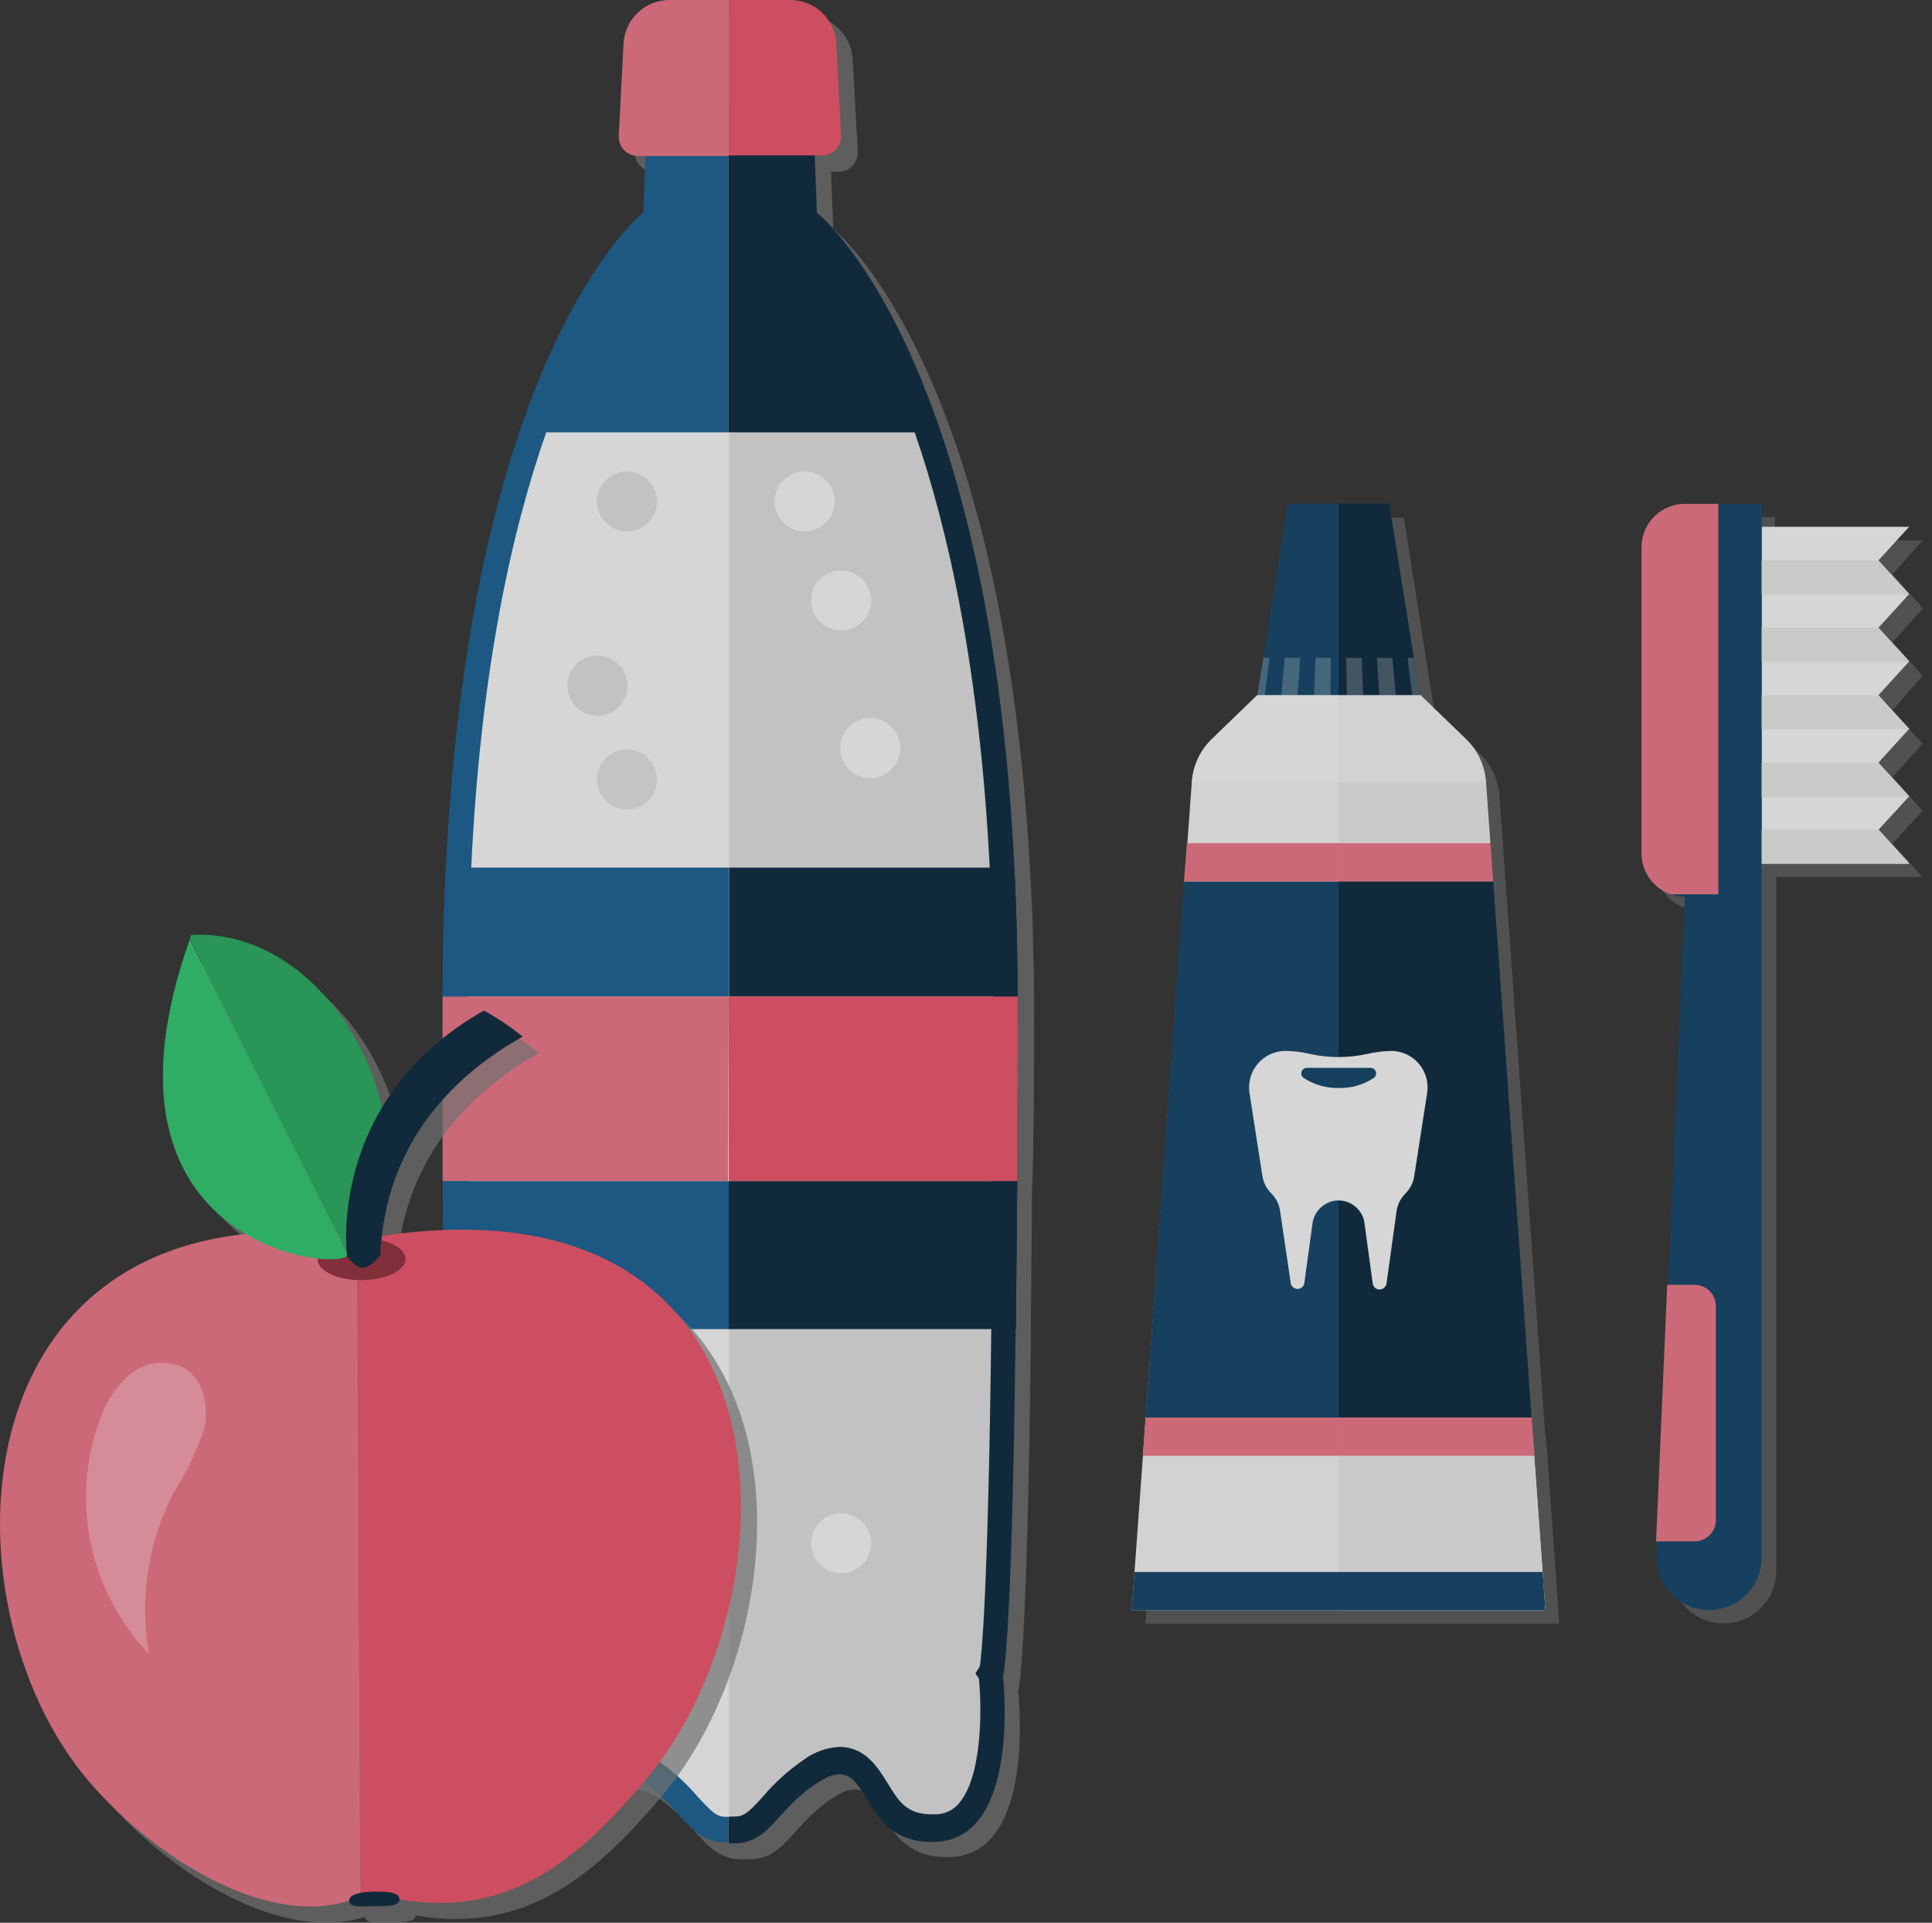
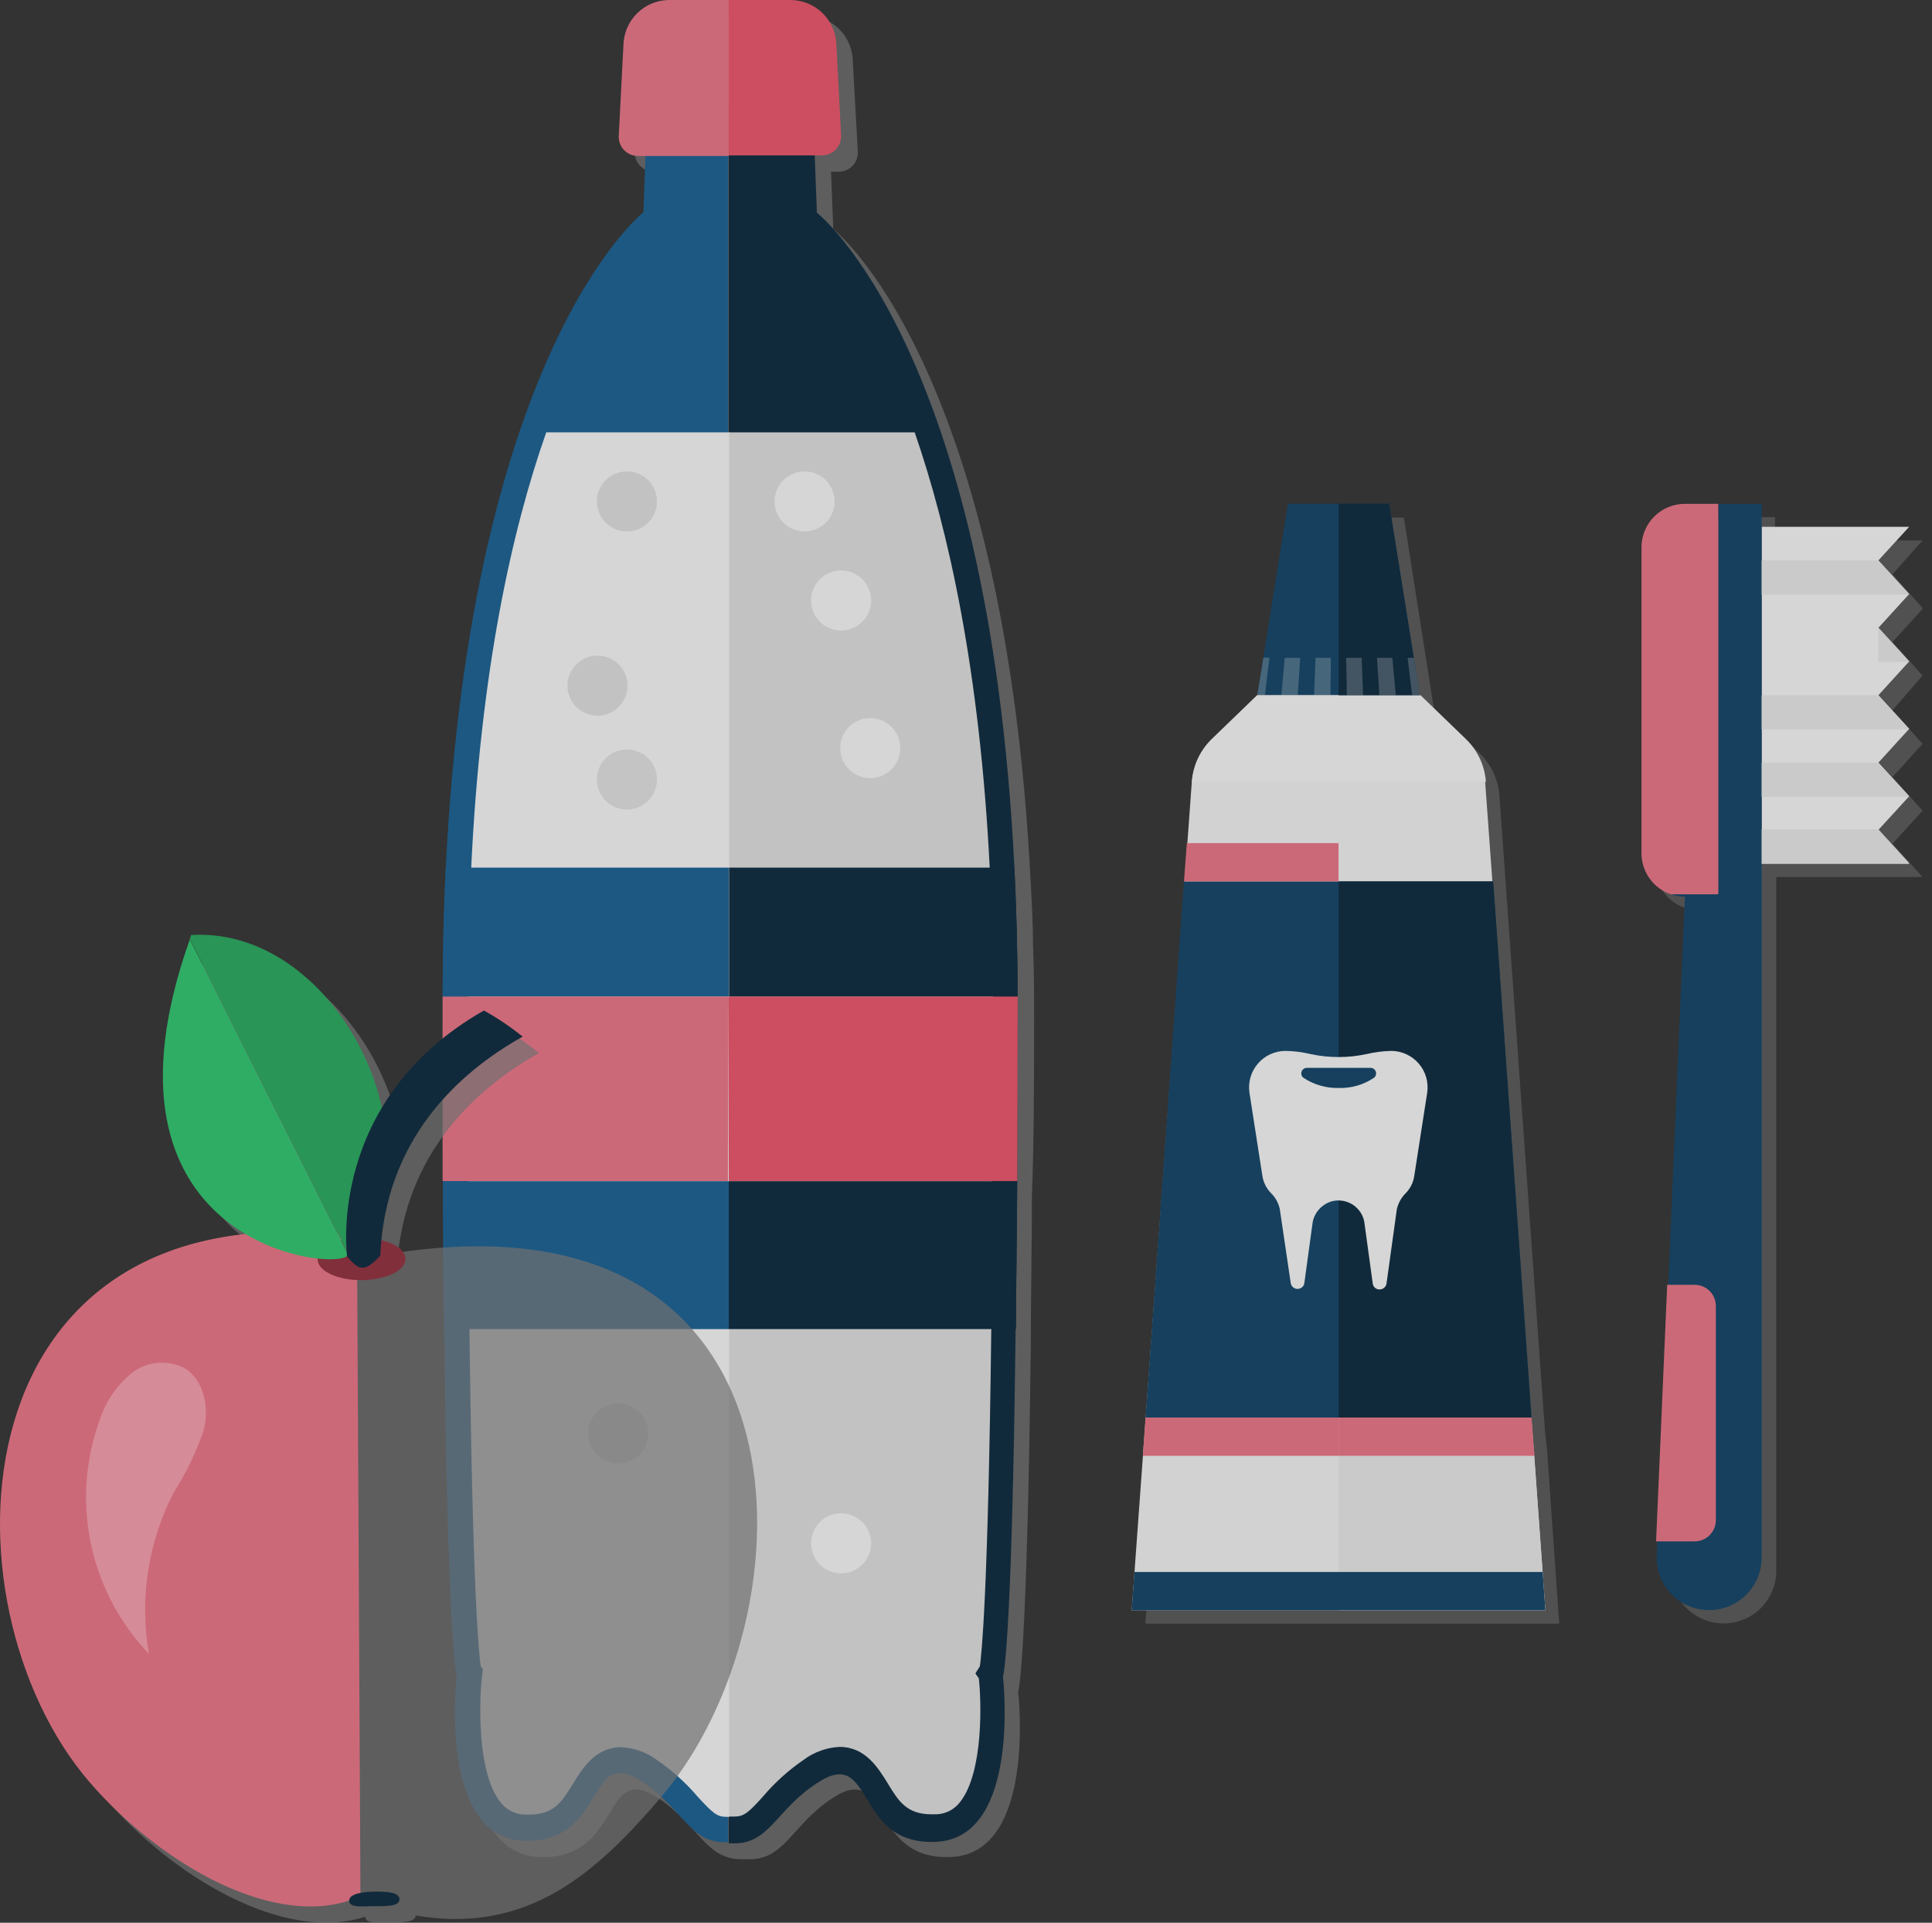
<svg xmlns="http://www.w3.org/2000/svg" width="203" height="202" viewBox="0 0 203 202" fill="none">
  <rect x="0" y="0" width="203" height="202" fill="#333333" stroke="none" />
  <g opacity="0.8">
    <g style="mix-blend-mode:multiply" opacity="0.7">
      <path d="M108.655 107.046C108.655 104.427 108.655 101.904 108.544 99.459C108.544 97.204 108.418 95.011 108.308 92.898C105.593 38.09 87.554 24.068 87.554 24.068L87.317 18.044H88.186C88.459 18.034 88.728 17.969 88.976 17.852C89.224 17.735 89.445 17.569 89.627 17.364C89.809 17.159 89.947 16.919 90.032 16.659C90.118 16.399 90.15 16.124 90.127 15.851L89.606 6.388C89.578 5.142 89.07 3.955 88.188 3.073C87.306 2.192 86.118 1.684 84.871 1.656H71.962C70.715 1.684 69.527 2.192 68.645 3.073C67.763 3.955 67.255 5.142 67.227 6.388L66.706 15.851C66.683 16.124 66.715 16.399 66.8 16.659C66.886 16.919 67.024 17.159 67.206 17.364C67.388 17.569 67.609 17.735 67.857 17.852C68.105 17.969 68.374 18.034 68.647 18.044H69.516L69.294 24.068C69.294 24.068 51.287 38.09 48.557 92.866C48.352 97.314 48.226 102.03 48.226 107.061C48.226 112.992 48.226 118.417 48.226 123.401C48.226 124.221 48.226 124.978 48.226 125.83C48.226 126.682 48.226 127.786 48.226 128.748C48.226 133.364 48.262 137.57 48.336 141.366C48.715 175.181 49.646 177.736 49.646 177.736C49.646 177.736 47.657 194.644 56.574 195.085C65.491 195.527 63.108 184.834 69.2 188.934C73.493 191.805 74.187 195.496 78.164 195.322C78.211 195.314 78.259 195.314 78.306 195.322C82.425 195.606 83.041 191.836 87.428 188.934C93.567 184.834 91.184 195.606 100.054 195.085C108.923 194.565 106.982 177.736 106.982 177.736C106.982 177.736 107.913 175.181 108.308 141.366C108.308 137.486 108.386 133.164 108.418 128.417C108.418 127.565 108.418 126.713 108.418 125.83C108.639 120.184 108.655 113.954 108.655 107.046Z" fill="#808080" />
    </g>
    <path d="M68.031 11.04L67.605 22.302C67.605 22.302 49.567 36.37 46.836 91.147C46.631 95.595 46.505 100.311 46.505 105.342C46.505 119.363 46.505 130.577 46.678 139.646C47.057 173.462 47.988 176.017 47.988 176.017C47.988 176.017 46 192.925 54.917 193.366C63.834 193.808 61.45 183.114 67.542 187.215C71.835 190.086 72.529 193.776 76.506 193.524V11.04H68.031Z" fill="#166196" />
    <path d="M106.934 105.326C106.934 100.311 106.808 95.595 106.587 91.131C103.873 36.37 85.834 22.349 85.834 22.349L85.408 11.04H76.57V193.65C76.617 193.642 76.665 193.642 76.712 193.65C80.831 193.934 81.447 190.164 85.834 187.341C91.973 183.24 89.59 194.013 98.459 193.492C107.329 192.972 105.388 176.143 105.388 176.143C105.388 176.143 106.319 173.588 106.713 139.773C106.855 130.593 106.934 119.348 106.934 105.326Z" fill="#09283D" />
    <path d="M104.157 139.599C104.267 129.615 104.33 118.086 104.33 105.326C104.33 100.595 104.22 95.863 103.999 91.289C102.957 70.47 99.659 55.676 96.108 45.424H76.57V190.843H77.154C78.164 190.843 78.621 190.448 80.136 188.777C81.39 187.289 82.839 185.979 84.445 184.881C85.539 184.063 86.852 183.591 88.217 183.524C90.931 183.524 92.273 185.733 93.267 187.341C94.419 189.234 95.256 190.606 97.891 190.606H98.365C98.861 190.594 99.349 190.468 99.789 190.239C100.23 190.009 100.612 189.681 100.906 189.281C103.352 186.127 103.115 178.682 102.847 176.317L102.484 175.812L102.957 175.055C103.115 173.998 103.825 167.721 104.157 139.599Z" fill="#E6E6E6" />
    <path d="M57.394 45.424C53.78 55.691 50.482 70.47 49.504 91.289C49.282 95.847 49.156 100.563 49.156 105.326C49.156 118.086 49.156 129.615 49.33 139.599C49.645 167.547 50.34 173.919 50.514 175.071L50.734 175.355L50.624 176.332C50.356 178.714 50.119 186.222 52.565 189.313C52.862 189.71 53.244 190.036 53.684 190.265C54.124 190.495 54.61 190.622 55.106 190.638H55.58C58.231 190.638 59.067 189.266 60.219 187.373C61.198 185.796 62.539 183.556 65.27 183.556C66.634 183.622 67.948 184.094 69.041 184.912C70.638 186.01 72.082 187.314 73.334 188.792C74.912 190.48 75.307 190.874 76.333 190.874H76.617V45.424H57.394Z" fill="white" />
    <path d="M70.241 0C68.994 0.028 67.806 0.536 66.924 1.417C66.043 2.298 65.535 3.486 65.507 4.732L65.017 14.195C64.994 14.468 65.026 14.742 65.112 15.002C65.198 15.263 65.335 15.502 65.517 15.707C65.699 15.913 65.92 16.079 66.168 16.195C66.416 16.312 66.685 16.378 66.959 16.387H76.57V0H70.241Z" fill="#F2778A" />
    <path d="M87.885 4.732C87.857 3.486 87.35 2.298 86.468 1.417C85.586 0.536 84.398 0.028 83.151 0L76.57 0V16.324H86.465C86.731 16.31 86.991 16.244 87.23 16.129C87.47 16.014 87.685 15.853 87.862 15.656C88.04 15.458 88.176 15.227 88.264 14.976C88.352 14.726 88.39 14.46 88.375 14.195L87.885 4.732Z" fill="#F2556C" />
    <path d="M76.57 91.147H46.836C46.631 95.406 46.521 99.933 46.505 104.696H76.57V91.147Z" fill="#166196" />
    <path d="M76.57 104.695H46.505V105.326C46.505 112.234 46.505 118.464 46.505 124.095H76.491L76.57 104.695Z" fill="#F2778A" />
    <path d="M46.552 124.095C46.552 129.899 46.631 135.056 46.678 139.63H76.57V124.095H46.552Z" fill="#166196" />
    <path d="M106.587 91.147H76.602V104.696H106.919C106.919 99.933 106.792 95.406 106.587 91.147Z" fill="#09283D" />
    <path d="M106.934 105.326C106.934 105.105 106.934 104.916 106.934 104.695H76.57V124.095H106.887C106.919 118.464 106.934 112.234 106.934 105.326Z" fill="#F2556C" />
    <path d="M76.57 124.095V139.63H106.761C106.761 135.056 106.855 129.899 106.887 124.095H76.57Z" fill="#09283D" />
    <path d="M65.933 72.158C65.908 72.775 65.702 73.373 65.341 73.874C64.979 74.376 64.478 74.761 63.899 74.98C63.321 75.2 62.691 75.245 62.087 75.109C61.483 74.973 60.933 74.663 60.504 74.218C60.075 73.772 59.786 73.21 59.675 72.602C59.563 71.994 59.632 71.366 59.874 70.797C60.117 70.228 60.521 69.742 61.037 69.401C61.553 69.06 62.158 68.877 62.776 68.877C63.202 68.877 63.623 68.962 64.014 69.129C64.406 69.295 64.759 69.539 65.054 69.845C65.349 70.151 65.579 70.514 65.73 70.912C65.881 71.309 65.95 71.733 65.933 72.158Z" fill="#E6E6E6" />
    <path d="M91.531 162.264C91.506 162.882 91.3 163.479 90.939 163.981C90.577 164.483 90.076 164.867 89.498 165.087C88.919 165.306 88.289 165.351 87.685 165.215C87.081 165.08 86.531 164.77 86.102 164.324C85.673 163.878 85.385 163.316 85.273 162.708C85.161 162.1 85.23 161.472 85.472 160.903C85.715 160.334 86.119 159.849 86.635 159.507C87.151 159.166 87.756 158.984 88.375 158.983C88.8 158.983 89.221 159.069 89.612 159.235C90.004 159.401 90.358 159.645 90.652 159.951C90.947 160.258 91.177 160.621 91.328 161.018C91.479 161.415 91.548 161.839 91.531 162.264Z" fill="white" />
    <path d="M91.531 63.183C91.513 63.802 91.312 64.403 90.954 64.909C90.596 65.415 90.097 65.804 89.518 66.029C88.94 66.253 88.309 66.302 87.703 66.17C87.097 66.038 86.543 65.73 86.112 65.285C85.68 64.841 85.388 64.279 85.274 63.669C85.159 63.06 85.227 62.431 85.469 61.86C85.71 61.289 86.115 60.802 86.631 60.459C87.148 60.117 87.754 59.934 88.375 59.934C88.797 59.933 89.216 60.018 89.605 60.182C89.994 60.347 90.346 60.588 90.641 60.891C90.935 61.194 91.166 61.553 91.319 61.946C91.472 62.34 91.544 62.761 91.531 63.183Z" fill="white" />
    <path d="M69.026 52.805C69.001 53.423 68.795 54.02 68.434 54.522C68.072 55.024 67.571 55.408 66.993 55.628C66.414 55.847 65.784 55.892 65.18 55.757C64.576 55.621 64.026 55.311 63.597 54.865C63.168 54.419 62.88 53.858 62.768 53.249C62.656 52.641 62.725 52.013 62.968 51.444C63.21 50.875 63.614 50.39 64.13 50.048C64.646 49.707 65.251 49.525 65.87 49.524C66.295 49.524 66.716 49.61 67.108 49.776C67.499 49.942 67.853 50.186 68.147 50.492C68.442 50.799 68.672 51.162 68.823 51.559C68.974 51.956 69.043 52.38 69.026 52.805Z" fill="#E6E6E6" />
    <path d="M94.593 78.719C94.568 79.337 94.362 79.934 94 80.436C93.639 80.938 93.138 81.322 92.559 81.542C91.981 81.761 91.35 81.806 90.746 81.671C90.143 81.535 89.592 81.225 89.163 80.779C88.734 80.334 88.446 79.772 88.334 79.163C88.222 78.555 88.292 77.927 88.534 77.358C88.776 76.789 89.18 76.304 89.696 75.963C90.212 75.621 90.817 75.439 91.436 75.439C91.861 75.438 92.282 75.524 92.674 75.69C93.065 75.856 93.419 76.1 93.714 76.406C94.009 76.713 94.239 77.076 94.389 77.473C94.54 77.871 94.609 78.294 94.593 78.719Z" fill="white" />
    <path d="M87.696 52.805C87.671 53.423 87.465 54.02 87.104 54.522C86.742 55.024 86.241 55.408 85.663 55.628C85.084 55.847 84.454 55.892 83.85 55.757C83.246 55.621 82.696 55.311 82.267 54.865C81.838 54.419 81.55 53.858 81.438 53.249C81.326 52.641 81.395 52.013 81.638 51.444C81.88 50.875 82.284 50.39 82.8 50.048C83.316 49.707 83.921 49.525 84.54 49.524C84.965 49.524 85.386 49.61 85.777 49.776C86.169 49.942 86.523 50.186 86.817 50.492C87.112 50.799 87.342 51.162 87.493 51.559C87.644 51.956 87.713 52.38 87.696 52.805Z" fill="white" />
    <path d="M68.111 150.718C68.086 151.336 67.88 151.933 67.518 152.435C67.157 152.937 66.656 153.321 66.077 153.541C65.499 153.76 64.868 153.805 64.265 153.67C63.661 153.534 63.11 153.224 62.681 152.778C62.253 152.333 61.964 151.771 61.852 151.162C61.74 150.554 61.81 149.927 62.052 149.357C62.294 148.788 62.698 148.303 63.214 147.962C63.73 147.62 64.335 147.438 64.954 147.438C65.379 147.437 65.8 147.523 66.192 147.689C66.583 147.855 66.937 148.099 67.232 148.406C67.527 148.712 67.757 149.075 67.907 149.472C68.058 149.87 68.128 150.293 68.111 150.718Z" fill="#E6E6E6" />
    <path d="M69.026 82.015C69.001 82.633 68.795 83.23 68.434 83.732C68.072 84.234 67.571 84.618 66.993 84.838C66.414 85.057 65.784 85.102 65.18 84.966C64.576 84.831 64.026 84.521 63.597 84.075C63.168 83.629 62.88 83.067 62.768 82.459C62.656 81.851 62.725 81.223 62.968 80.654C63.21 80.085 63.614 79.6 64.13 79.258C64.646 78.917 65.251 78.735 65.87 78.734C66.295 78.734 66.716 78.82 67.108 78.986C67.499 79.152 67.853 79.396 68.147 79.702C68.442 80.009 68.672 80.372 68.823 80.769C68.974 81.166 69.043 81.59 69.026 82.015Z" fill="#E8E8E8" />
    <g style="mix-blend-mode:multiply" opacity="0.7">
      <path d="M41.834 131.587C43.096 120.546 50.372 114.143 56.637 110.626C55.363 109.593 54.001 108.675 52.565 107.881C48.151 110.278 44.448 113.799 41.834 118.086C39.75 108.623 31.733 99.365 21.79 99.948C21.79 100.074 21.712 100.2 21.664 100.342C15.146 118.733 21.08 127.534 27.598 131.382C-3.429 134.631 -3.366 172.09 11.043 188.903C18.192 197.215 29.823 204.139 38.377 201.363C38.377 202.167 39.845 201.946 40.871 201.946C41.897 201.946 43.68 202.041 43.664 201.237C55.39 203.224 62.603 196.899 69.61 188.619C85.487 169.771 86.402 125.01 41.834 131.587Z" fill="#808080" />
    </g>
-     <path d="M38.677 130.073L37.509 129.915L37.872 199.218C38.156 199.092 38.425 198.965 38.709 198.808C52.407 202.672 60.283 195.937 67.921 186.884C83.94 167.847 84.729 122.281 38.677 130.073Z" fill="#F2556C" />
    <path d="M9.37 187.183C16.851 195.874 29.256 203.082 37.873 199.218L37.51 129.915C-4.991 124.19 -6.696 168.478 9.37 187.183Z" fill="#F2778A" />
    <path d="M42.607 132.265C42.607 133.479 40.555 134.473 37.999 134.489C35.442 134.504 33.374 133.527 33.374 132.296C33.374 131.066 35.426 130.088 37.983 130.072C40.539 130.057 42.607 131.035 42.607 132.265Z" fill="#962E3F" />
    <path d="M36.468 131.95L36.578 131.808L19.944 98.686C8.644 130.515 34.716 133.59 36.468 131.95Z" fill="#2ECC71" />
    <path d="M20.07 98.229C20.07 98.355 19.991 98.481 19.944 98.624L36.578 131.745C46.978 121.446 35.994 97.283 20.07 98.229Z" fill="#27AE60" />
    <path d="M50.845 106.162C34.227 115.625 36.468 131.95 36.468 131.95C36.073 131.524 37.178 132.975 37.746 133.132C38.314 133.29 38.819 133.132 39.956 131.934C40.476 119.6 48.273 112.629 54.917 108.906C53.643 107.874 52.281 106.956 50.845 106.162Z" fill="#09283D" />
    <path d="M41.975 199.549C41.975 200.353 40.224 200.258 39.182 200.258C38.14 200.258 36.688 200.479 36.688 199.675C36.688 198.87 38.456 198.729 39.45 198.729C40.445 198.729 41.975 198.729 41.975 199.549Z" fill="#09283D" />
    <path d="M10.475 149.189C11.083 147.302 12.209 145.624 13.726 144.347C14.489 143.718 15.416 143.321 16.397 143.201C17.378 143.08 18.373 143.243 19.265 143.669C21.396 144.867 21.996 147.785 21.428 150.167C20.653 152.487 19.593 154.701 18.271 156.759C15.556 161.981 14.636 167.95 15.651 173.746C12.584 170.542 10.473 166.545 9.559 162.205C8.644 157.866 8.961 153.357 10.475 149.189Z" fill="#FFA3B1" />
    <g style="mix-blend-mode:multiply" opacity="0.7">
      <g style="mix-blend-mode:multiply" opacity="0.7">
        <path d="M202.005 63.877L198.849 60.328L202.005 56.78H186.507V54.335H178.458C177.249 54.335 176.089 54.815 175.233 55.67C174.378 56.525 173.897 57.684 173.897 58.893V91.068C173.918 92.271 174.405 93.418 175.256 94.269C176.107 95.119 177.255 95.606 178.458 95.626L176.754 136.382H176.612L175.46 163.336H175.586V164.913C175.571 165.638 175.698 166.359 175.961 167.035C176.225 167.71 176.618 168.328 177.12 168.851C177.622 169.375 178.222 169.795 178.887 170.086C179.551 170.378 180.266 170.536 180.991 170.552C181.717 170.567 182.438 170.44 183.114 170.177C183.79 169.914 184.408 169.52 184.932 169.019C185.456 168.517 185.876 167.917 186.168 167.253C186.46 166.59 186.618 165.875 186.634 165.15V92.141H202.005L198.849 88.639L202.005 85.169L198.849 81.636L202.005 78.151L198.849 74.618L202.005 70.975L198.849 67.442L202.005 63.972V63.877Z" fill="#808080" />
      </g>
      <g style="mix-blend-mode:multiply" opacity="0.7">
        <path d="M162.329 150.325L160.53 125.2L157.547 83.593C157.424 81.873 156.658 80.263 155.401 79.082L150.666 74.492L147.51 54.383H136.747L134.143 70.47L133.511 74.445L128.682 79.035C127.43 80.235 126.675 81.862 126.567 83.593L121.517 154.047V154.346L120.649 166.554L120.349 170.576H163.828L162.55 152.296L162.329 150.325Z" fill="#808080" />
      </g>
    </g>
    <path d="M200.6 90.737H185.103V55.345H200.6L197.365 58.878L200.6 62.411L197.365 65.959L200.6 69.492L197.365 73.041L200.6 76.574L197.365 80.123L200.6 83.656L197.365 87.189L200.6 90.737Z" fill="white" />
    <path d="M180.542 52.932V93.939H175.554C176.031 94.107 176.532 94.198 177.038 94.207L174.071 163.4C174.039 164.143 174.158 164.885 174.42 165.581C174.682 166.277 175.083 166.913 175.597 167.451C176.112 167.989 176.73 168.417 177.414 168.71C178.098 169.003 178.834 169.155 179.579 169.156C181.044 169.156 182.449 168.575 183.485 167.54C184.521 166.504 185.103 165.1 185.103 163.636V52.932H180.542Z" fill="#0F4469" />
    <path d="M180.542 52.932H177.038C175.828 52.932 174.668 53.412 173.813 54.267C172.958 55.121 172.477 56.281 172.477 57.49V89.665C172.481 90.611 172.78 91.532 173.331 92.3C173.883 93.069 174.66 93.647 175.555 93.955H180.542V52.932Z" fill="#F2778A" />
    <path d="M178.048 134.978H175.176L174.008 161.932H178.064C178.654 161.932 179.22 161.698 179.637 161.281C180.055 160.864 180.289 160.298 180.289 159.708V137.217C180.291 136.923 180.235 136.63 180.123 136.358C180.011 136.085 179.846 135.837 179.637 135.629C179.429 135.421 179.181 135.256 178.908 135.144C178.635 135.032 178.343 134.975 178.048 134.978Z" fill="#F2778A" />
    <path d="M200.6 62.411L197.365 58.878H185.103V62.474H200.537L200.6 62.411Z" fill="#F0F0F0" />
-     <path d="M200.6 69.477L197.365 65.928H185.103V69.54H200.537L200.6 69.477Z" fill="#F0F0F0" />
+     <path d="M200.6 69.477L197.365 65.928V69.54H200.537L200.6 69.477Z" fill="#F0F0F0" />
    <path d="M200.6 76.574L197.365 73.041H185.103V76.637H200.537L200.6 76.574Z" fill="#F0F0F0" />
    <path d="M200.6 83.655L197.365 80.122H185.103V83.718H200.537L200.6 83.655Z" fill="#F0F0F0" />
    <path d="M200.6 90.674L197.365 87.125H185.103V90.737H200.537L200.6 90.674Z" fill="#F0F0F0" />
    <path d="M149.183 73.041H132.106L135.326 52.916H145.963L149.183 73.041Z" fill="#0F4469" />
    <path d="M162.377 169.172H118.913L125.226 82.141C125.353 80.422 126.112 78.809 127.356 77.615L132.091 73.041H149.183L153.917 77.615C155.169 78.805 155.929 80.42 156.048 82.141L162.377 169.172Z" fill="#FAFAFA" />
    <path d="M153.996 77.615L149.261 73.041H132.106L127.372 77.615C126.127 78.809 125.368 80.422 125.241 82.141H156.127C156.007 80.42 155.247 78.805 153.996 77.615Z" fill="white" />
    <path d="M156.884 92.598H124.405L120.365 148.92H160.924L156.884 92.598Z" fill="#0F4469" />
-     <path d="M156.142 82.142H140.645V88.577H156.6L156.142 82.142Z" fill="#F0F0F0" />
    <path d="M156.821 91.62L156.884 92.598H140.645V148.92H160.924L156.821 91.62Z" fill="#09283D" />
    <path d="M162.376 169.171L161.066 150.892L161.224 152.942H140.645V169.171H162.376Z" fill="#F0F0F0" />
    <path d="M156.6 88.576L156.821 91.62L156.6 88.576Z" fill="#F2778A" />
    <path d="M124.705 88.576L124.405 92.598H140.644V88.576H124.705Z" fill="#F2778A" />
-     <path d="M156.821 91.62L156.6 88.576H140.645V92.598H156.884L156.821 91.62Z" fill="#F2778A" />
    <path d="M120.365 148.92L120.081 152.942H140.644V148.92H120.365Z" fill="#F2778A" />
    <path d="M160.924 148.92L161.066 150.891L160.924 148.92Z" fill="#F2778A" />
    <path d="M146.216 110.405C145.333 110.421 144.455 110.532 143.596 110.736C141.651 111.157 139.638 111.157 137.693 110.736C136.835 110.531 135.956 110.42 135.074 110.405C134.521 110.406 133.975 110.525 133.473 110.756C132.97 110.987 132.524 111.324 132.164 111.744C131.805 112.163 131.54 112.655 131.388 113.187C131.237 113.718 131.202 114.275 131.286 114.821L132.643 123.543C132.751 124.237 133.077 124.878 133.574 125.373C134.032 125.83 134.345 126.411 134.474 127.045L135.626 134.836C135.66 134.999 135.75 135.145 135.879 135.25C136.008 135.354 136.17 135.411 136.336 135.411C136.503 135.411 136.664 135.354 136.793 135.25C136.922 135.145 137.012 134.999 137.046 134.836L137.93 128.37C138.039 127.839 138.298 127.351 138.675 126.963C139.053 126.574 139.533 126.302 140.061 126.177C140.417 126.101 140.785 126.096 141.144 126.163C141.502 126.23 141.844 126.367 142.149 126.566C142.454 126.766 142.717 127.024 142.922 127.325C143.127 127.626 143.27 127.965 143.343 128.322L144.243 134.884C144.273 135.049 144.361 135.199 144.491 135.306C144.621 135.413 144.785 135.47 144.953 135.467C145.123 135.467 145.287 135.41 145.419 135.304C145.551 135.197 145.643 135.049 145.679 134.884L146.768 127.045C146.909 126.412 147.226 125.832 147.683 125.373C148.177 124.877 148.498 124.236 148.599 123.543L149.956 114.821C150.04 114.275 150.005 113.718 149.854 113.187C149.702 112.655 149.437 112.163 149.077 111.744C148.718 111.324 148.272 110.987 147.769 110.756C147.267 110.525 146.721 110.406 146.168 110.405H146.216Z" fill="white" />
    <path d="M161.066 150.891L160.924 148.92H140.645V152.942H161.224L161.066 150.891Z" fill="#F2778A" />
    <path d="M162.377 169.172H118.913L119.197 165.15H162.093L162.377 169.172Z" fill="#0F4469" />
    <path d="M149.183 73.041L145.963 52.916H140.645V73.041H149.183Z" fill="#09283D" />
-     <path d="M140.645 82.141H156.127C156.007 80.42 155.247 78.805 153.996 77.615L149.261 73.041H140.645V82.141Z" fill="#FAFAFA" />
    <path d="M140.645 114.301C141.968 114.343 143.271 113.967 144.369 113.228C144.463 113.154 144.532 113.053 144.566 112.938C144.601 112.823 144.599 112.7 144.561 112.586C144.523 112.473 144.451 112.373 144.354 112.302C144.258 112.231 144.142 112.191 144.022 112.188H137.299C137.179 112.191 137.063 112.231 136.966 112.302C136.87 112.373 136.798 112.473 136.76 112.586C136.722 112.7 136.72 112.823 136.754 112.938C136.789 113.053 136.857 113.154 136.952 113.228C138.044 113.955 139.333 114.329 140.645 114.301Z" fill="#0F4469" />
    <g opacity="0.5">
      <path opacity="0.5" d="M133.385 69.114L132.754 69.066L132.106 73.041H132.911L133.385 69.114Z" fill="white" />
      <path opacity="0.5" d="M146.294 69.113H144.685L144.937 73.04H146.657L146.294 69.113Z" fill="white" />
      <path opacity="0.5" d="M139.84 69.113H138.23L138.072 73.04H139.793L139.84 69.113Z" fill="white" />
      <path opacity="0.5" d="M136.62 69.113H134.994L134.631 73.04H136.352L136.62 69.113Z" fill="white" />
      <path opacity="0.5" d="M143.075 69.113H141.449L141.512 73.04H143.217L143.075 69.113Z" fill="white" />
      <path opacity="0.5" d="M148.551 69.113H147.904L148.378 73.04H149.183L148.551 69.113Z" fill="white" />
    </g>
  </g>
</svg>